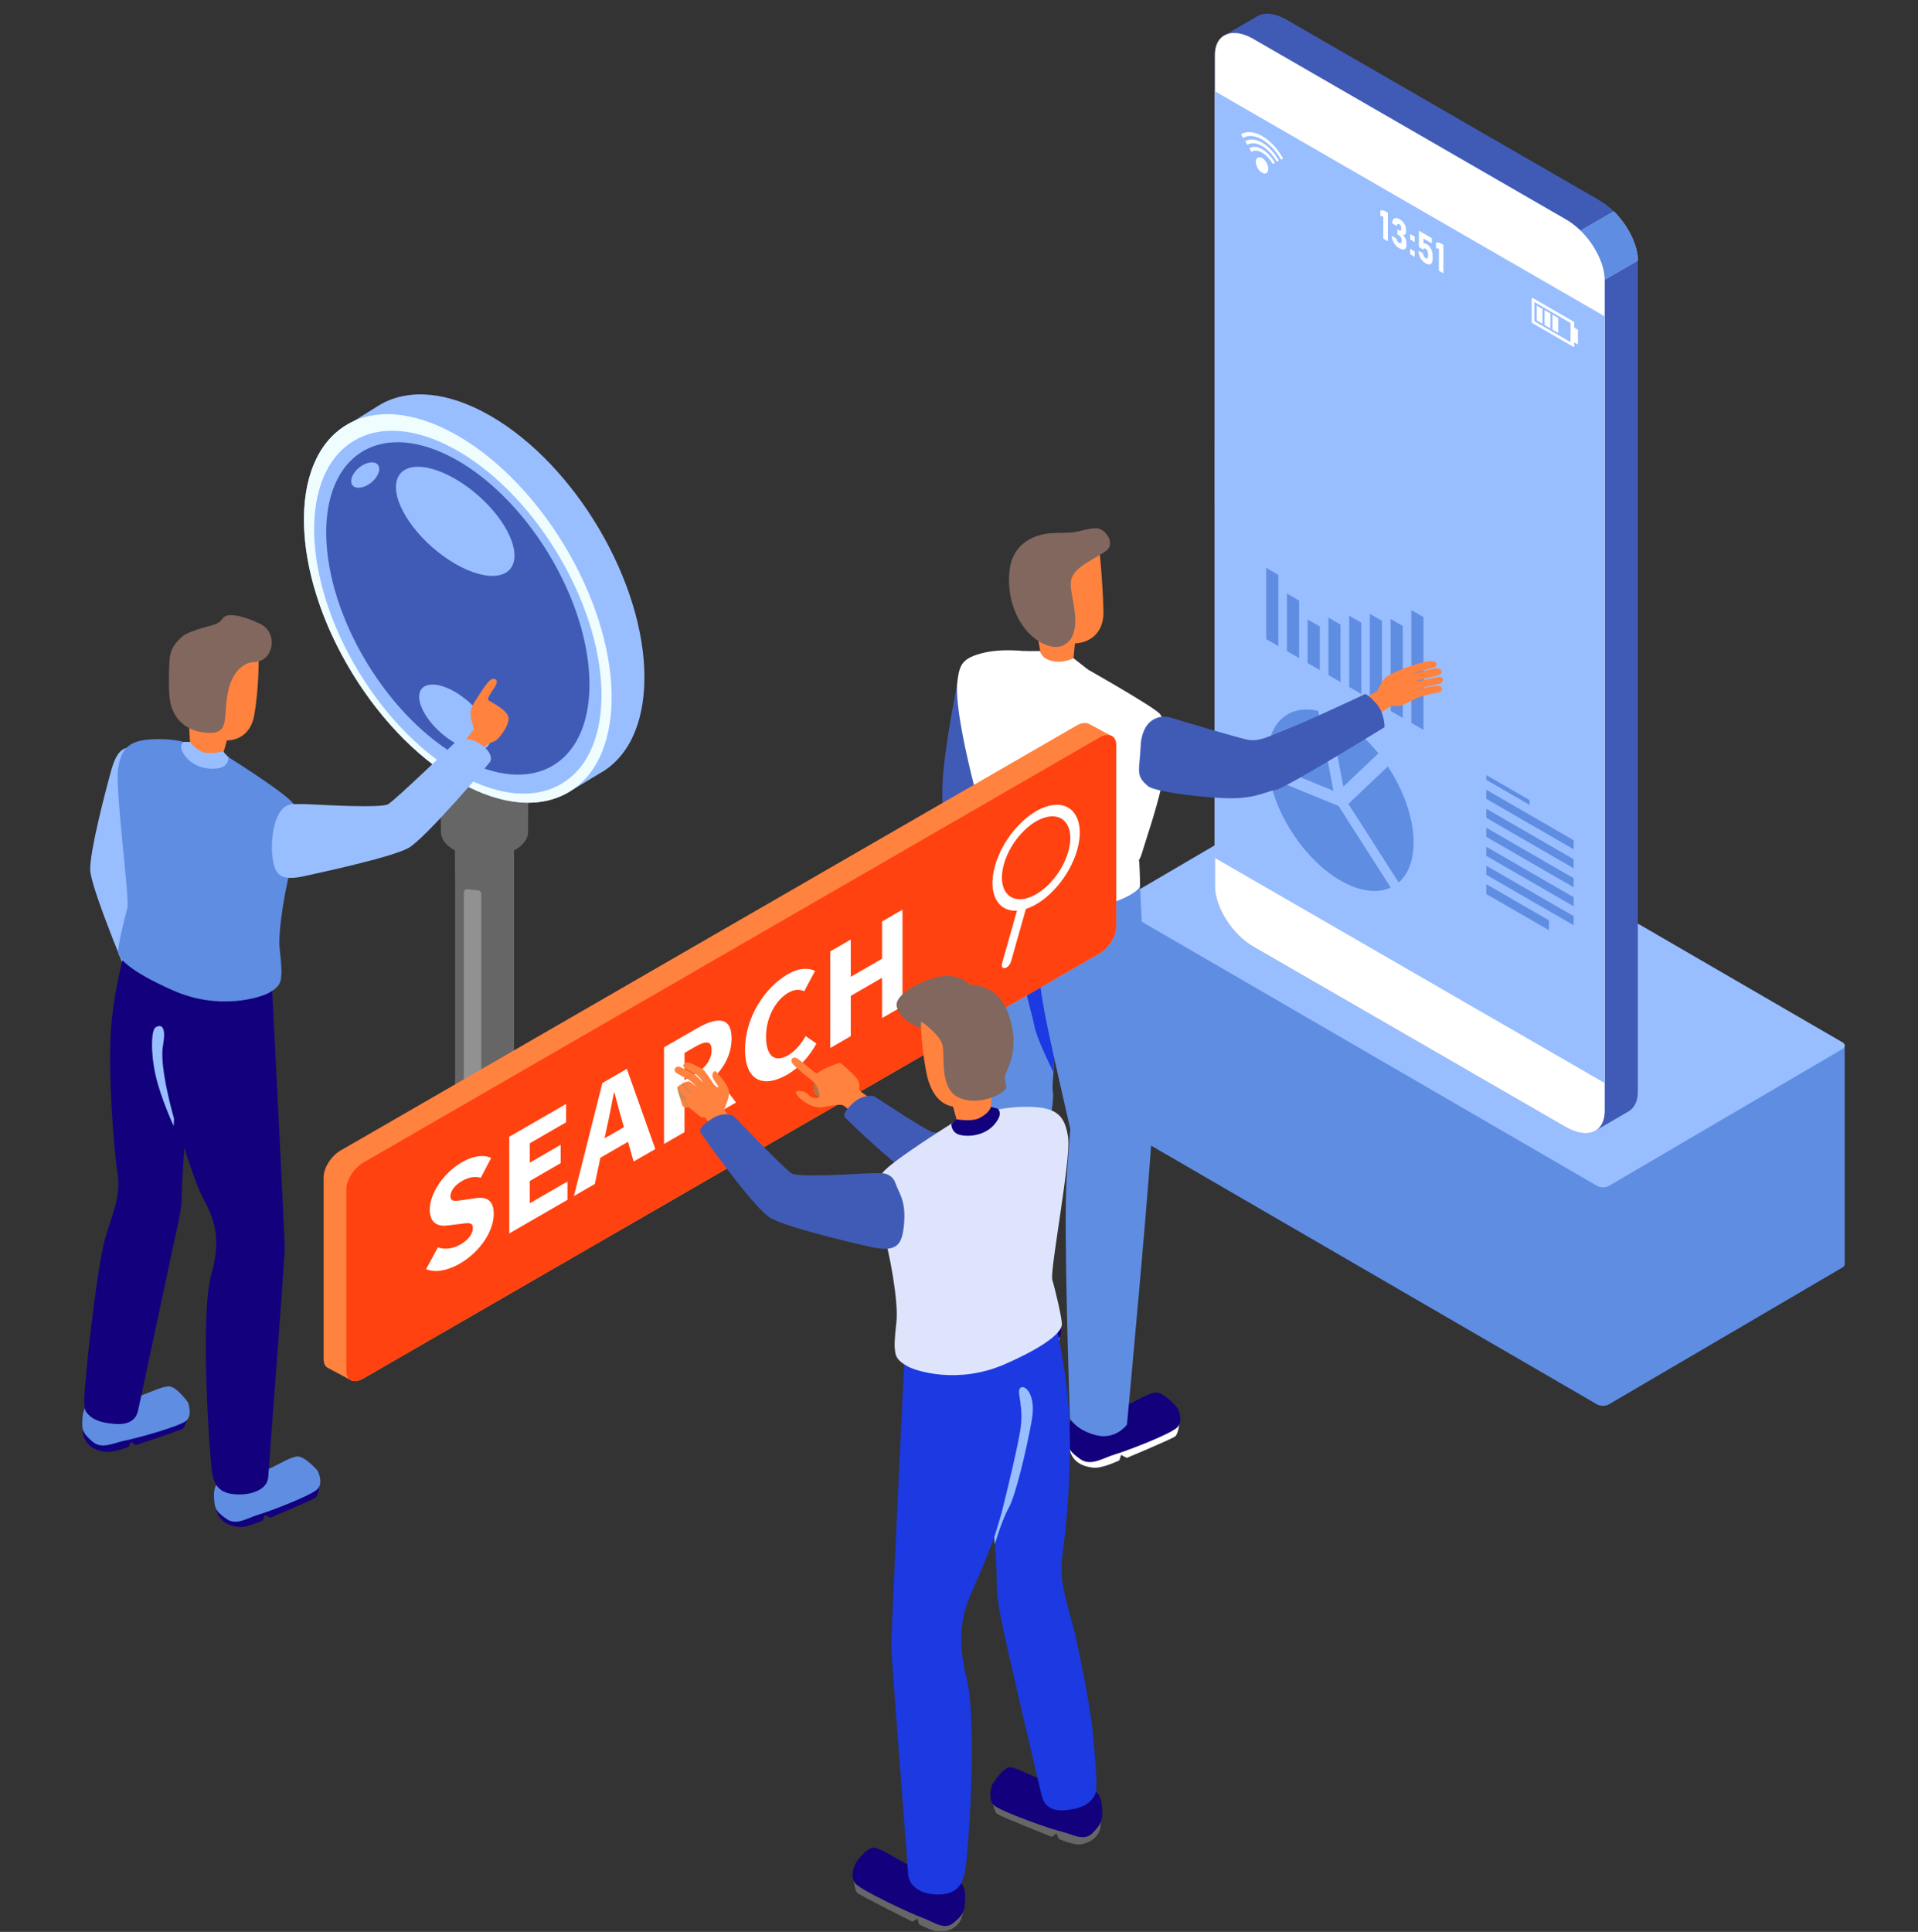
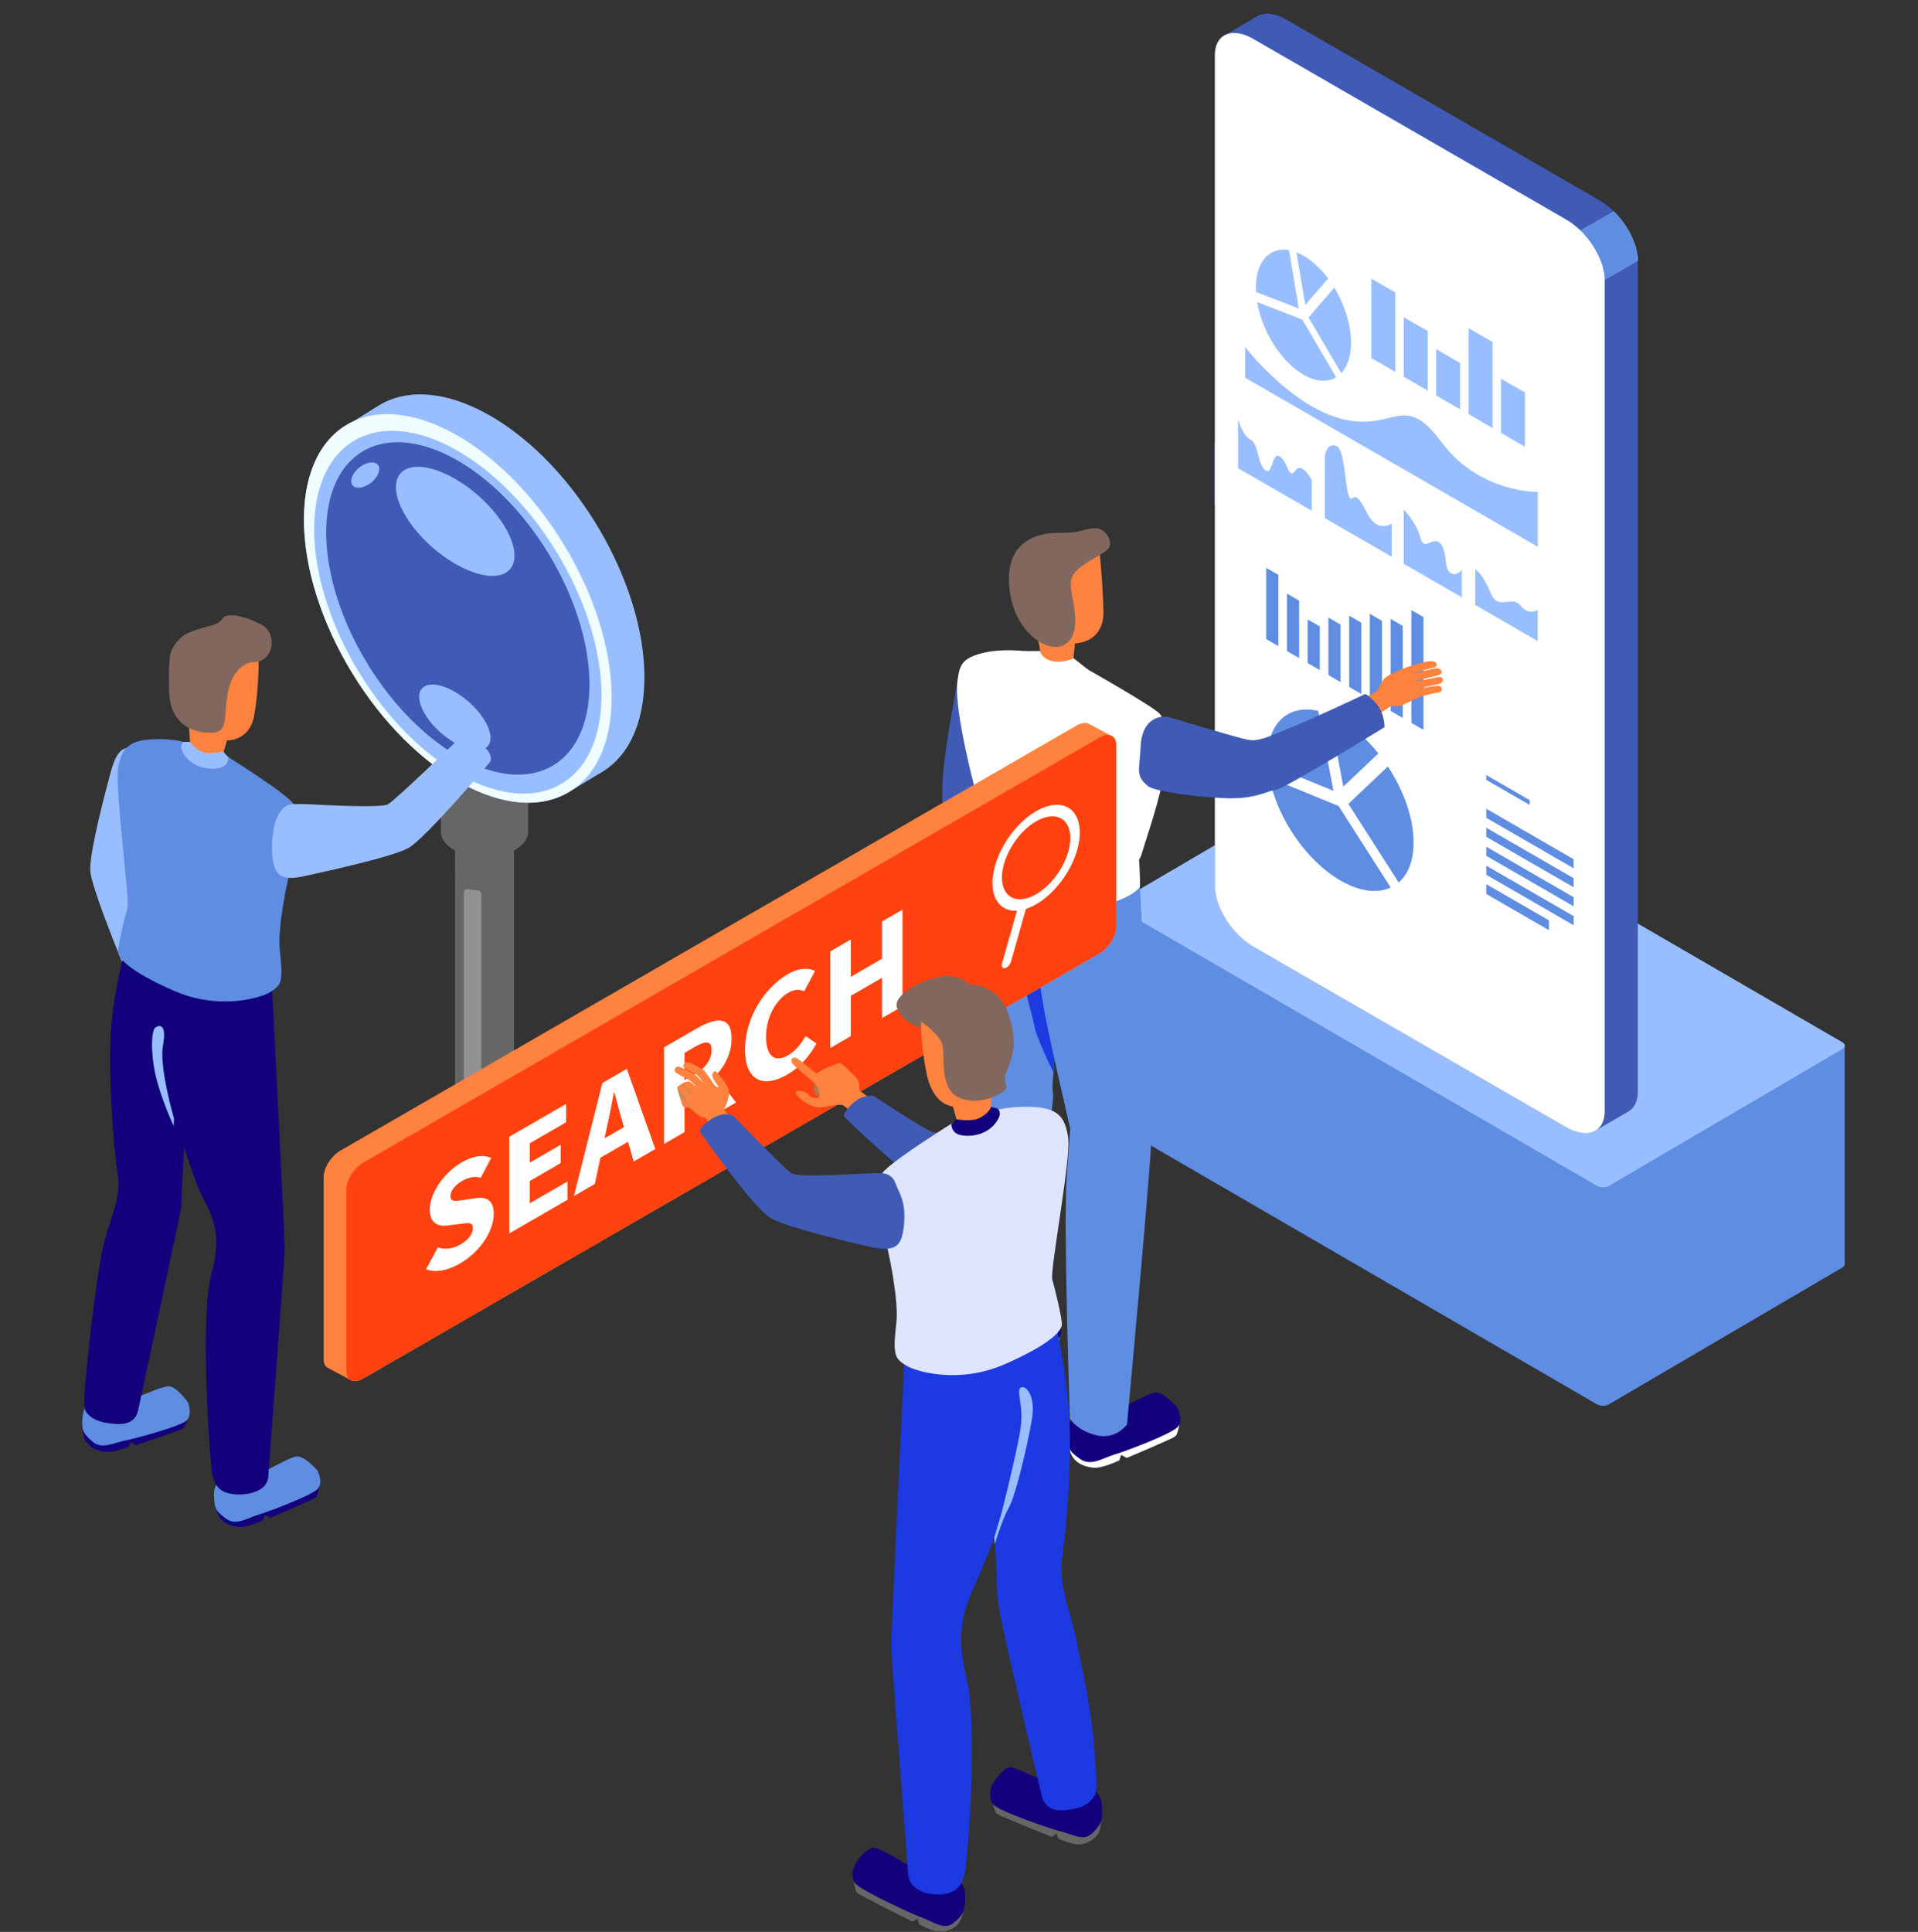
<svg xmlns="http://www.w3.org/2000/svg" width="140" height="141" viewBox="0 0 140 141" fill="none">
  <rect x="0" y="0" width="140" height="141" fill="#333333" stroke="none" />
  <g clip-path="url(#clip0_263_3673)">
    <path d="M134.648 76.304C134.641 76.222 134.581 76.136 134.469 76.073L99.563 55.822C99.325 55.684 98.937 55.684 98.699 55.822L81.666 65.802C81.555 65.866 81.495 65.951 81.488 66.037V81.948C81.488 81.948 81.488 81.948 81.491 81.948C81.465 82.052 81.525 82.164 81.663 82.246L116.569 102.497C116.808 102.635 117.195 102.635 117.433 102.497L134.466 92.517C134.581 92.45 134.641 92.364 134.645 92.278V76.308L134.648 76.304Z" fill="#5F8DE2" />
    <g style="mix-blend-mode:multiply" opacity="0.4">
      <path d="M134.465 92.511C134.58 92.444 134.64 92.358 134.644 92.272V76.302C134.636 76.22 134.576 76.134 134.465 76.071L117.086 74.309L117.026 102.591C117.175 102.588 117.321 102.554 117.432 102.487L134.465 92.507V92.511Z" fill="#5F8DE2" />
    </g>
    <path d="M81.67 66.302L116.577 86.552C116.815 86.69 117.202 86.69 117.441 86.552L134.473 76.572C134.712 76.434 134.712 76.211 134.473 76.073L99.567 55.822C99.328 55.684 98.941 55.684 98.702 55.822L81.67 65.802C81.432 65.94 81.432 66.164 81.67 66.302Z" fill="#98BEFF" />
    <path d="M116.748 14.622L93.897 1.431C93.018 0.924 92.232 0.879 91.718 1.218L89.408 2.563C88.953 2.802 88.678 3.301 88.678 4.023V64.668C88.678 66.211 89.937 68.196 91.479 69.087L114.33 82.278C115.172 82.766 115.932 82.826 116.446 82.528L118.872 81.116C119.293 80.87 119.55 80.378 119.55 79.685V19.04C119.55 17.498 118.291 15.512 116.748 14.622Z" fill="#405BB6" />
    <path d="M117.795 15.43L88.678 32.242V36.847L119.55 19.021C119.542 17.855 118.816 16.436 117.795 15.43Z" fill="url(#paint0_linear_263_3673)" />
    <path d="M117.795 15.43L88.678 32.242V36.847L119.55 19.021C119.542 17.855 118.816 16.436 117.795 15.43Z" fill="#5F8DE2" />
    <path d="M114.33 82.281L91.479 69.089C89.937 68.199 88.678 66.21 88.678 64.671V4.022C88.678 2.48 89.937 1.947 91.479 2.838L114.33 16.029C115.873 16.919 117.132 18.909 117.132 20.447V81.092C117.132 82.635 115.873 83.167 114.33 82.277V82.281Z" fill="white" />
-     <path d="M117.113 79.036L88.659 62.607V6.648L117.113 23.077V79.036Z" fill="#98BEFF" />
    <path d="M115.132 24.038L114.909 23.908V23.584C114.909 23.539 114.879 23.483 114.838 23.461L111.873 21.747C111.835 21.725 111.802 21.747 111.802 21.788V23.472C111.802 23.517 111.832 23.573 111.873 23.595L114.838 25.309C114.875 25.331 114.909 25.309 114.909 25.268V24.988L115.132 25.119C115.158 25.134 115.177 25.119 115.177 25.093V24.116C115.177 24.087 115.158 24.053 115.132 24.038ZM114.64 24.973L111.995 23.446V22.045L114.64 23.573V24.973Z" fill="white" />
    <path d="M112.588 23.631L112.167 23.385V22.305L112.588 22.547V23.631Z" fill="white" />
    <path d="M113.165 23.963L112.74 23.717V22.637L113.165 22.879V23.963Z" fill="white" />
    <path d="M113.739 24.295L113.318 24.053V22.969L113.739 23.211V24.295Z" fill="white" />
    <path d="M101.303 17.609L100.971 17.415V15.799L100.755 15.769V15.352L101.019 15.363L101.303 15.527V17.602V17.609Z" fill="white" />
    <path d="M101.989 18.026C101.989 18.026 101.948 17.978 101.862 17.885C101.78 17.792 101.713 17.687 101.665 17.572C101.617 17.456 101.587 17.337 101.583 17.21L101.926 17.408C101.929 17.453 101.941 17.497 101.959 17.535C101.974 17.576 101.997 17.609 102.023 17.639C102.049 17.669 102.078 17.695 102.112 17.713C102.175 17.751 102.224 17.758 102.257 17.736C102.291 17.713 102.309 17.665 102.309 17.59V17.542C102.309 17.464 102.295 17.393 102.268 17.333C102.242 17.274 102.201 17.229 102.149 17.199L102 17.114V16.737L102.149 16.823C102.19 16.849 102.224 16.849 102.246 16.823C102.268 16.797 102.28 16.752 102.28 16.685V16.648C102.28 16.585 102.268 16.529 102.242 16.477C102.216 16.428 102.183 16.391 102.134 16.361C102.105 16.343 102.078 16.339 102.052 16.343C102.026 16.346 102.008 16.361 101.989 16.384C101.97 16.41 101.959 16.443 101.952 16.488L101.609 16.29C101.62 16.171 101.646 16.078 101.695 16.015C101.743 15.951 101.807 15.918 101.885 15.914C101.963 15.914 102.049 15.936 102.146 15.992C102.302 16.082 102.421 16.197 102.507 16.343C102.593 16.484 102.634 16.644 102.634 16.816V16.879C102.634 16.976 102.611 17.047 102.57 17.095C102.529 17.143 102.47 17.162 102.395 17.155C102.481 17.225 102.544 17.319 102.593 17.427C102.637 17.535 102.663 17.654 102.663 17.78V17.844C102.663 17.963 102.645 18.056 102.604 18.119C102.563 18.183 102.503 18.213 102.425 18.213C102.347 18.213 102.254 18.179 102.146 18.119C102.037 18.056 101.985 18.026 101.985 18.026H101.989Z" fill="white" />
    <path d="M102.93 17.082L103.261 17.276V17.667L102.93 17.473V17.082ZM102.93 18.159L103.261 18.352V18.744L102.93 18.55V18.159Z" fill="white" />
    <path d="M103.794 18.997C103.719 18.904 103.656 18.799 103.611 18.676C103.567 18.557 103.541 18.431 103.533 18.297L103.865 18.486C103.872 18.568 103.891 18.639 103.924 18.699C103.958 18.758 104.003 18.807 104.055 18.837C104.114 18.87 104.159 18.874 104.189 18.848C104.222 18.822 104.237 18.766 104.237 18.684V18.509C104.237 18.427 104.222 18.356 104.193 18.297C104.163 18.237 104.122 18.192 104.073 18.159C104.025 18.133 103.984 18.121 103.95 18.133C103.917 18.14 103.895 18.17 103.88 18.211L103.57 18.032V16.84L104.517 17.387V17.764L103.902 17.41V17.775C103.928 17.76 103.962 17.756 104.006 17.767C104.051 17.775 104.092 17.794 104.137 17.816C104.23 17.868 104.308 17.939 104.371 18.024C104.435 18.11 104.487 18.211 104.52 18.326C104.554 18.442 104.573 18.565 104.573 18.699V18.874C104.573 19.008 104.554 19.112 104.513 19.183C104.472 19.254 104.412 19.295 104.334 19.299C104.256 19.302 104.163 19.276 104.051 19.213C103.958 19.157 103.872 19.086 103.794 18.993V18.997Z" fill="white" />
    <path d="M105.36 19.953L105.029 19.759V18.142L104.812 18.113V17.699L105.077 17.71L105.36 17.874V19.949V19.953Z" fill="white" />
    <path d="M92.123 11.531C91.873 11.39 91.668 11.513 91.668 11.811C91.668 12.109 91.869 12.466 92.123 12.608C92.372 12.749 92.577 12.627 92.577 12.329C92.577 12.03 92.376 11.673 92.123 11.531Z" fill="white" />
    <path d="M91.188 10.814L91.337 11.079C91.769 10.81 92.477 11.213 92.909 11.976L93.058 11.883C92.543 10.974 91.702 10.494 91.188 10.814Z" fill="white" />
    <path d="M90.892 10.309L91.041 10.573C91.637 10.204 92.602 10.759 93.198 11.806L93.347 11.713C92.669 10.521 91.566 9.891 90.892 10.309Z" fill="white" />
    <path d="M92.122 9.926C91.541 9.594 90.997 9.55 90.587 9.803L90.736 10.068C91.5 9.598 92.74 10.306 93.504 11.651L93.653 11.558C93.243 10.835 92.699 10.258 92.118 9.926H92.122Z" fill="white" />
    <g style="mix-blend-mode:screen">
      <path d="M111.652 58.746L108.489 56.92V56.57L111.652 58.396V58.746Z" fill="#5F8DE2" />
-       <path d="M114.867 61.988L108.489 58.307V57.641L114.867 61.325V61.988Z" fill="#5F8DE2" />
      <path d="M114.867 63.375L108.489 59.691V59.027L114.867 62.712V63.375Z" fill="#5F8DE2" />
      <path d="M114.867 64.761L108.489 61.077V60.414L114.867 64.098V64.761Z" fill="#5F8DE2" />
      <path d="M114.867 66.148L108.489 62.464V61.801L114.867 65.485V66.148Z" fill="#5F8DE2" />
      <path d="M114.867 67.531L108.489 63.847V63.184L114.867 66.864V67.531Z" fill="#5F8DE2" />
      <path d="M113.06 67.888L108.489 65.25V64.531L113.06 67.172V67.888Z" fill="#5F8DE2" />
    </g>
    <g style="mix-blend-mode:screen">
      <path d="M109.561 27.637L111.311 28.646V32.606L109.561 31.597V27.637Z" fill="#98BEFF" />
      <path d="M107.197 23.953L108.948 24.963V31.24L107.197 30.23V23.953Z" fill="#98BEFF" />
      <path d="M104.828 25.484L106.579 26.494V29.873L104.828 28.863V25.484Z" fill="#98BEFF" />
      <path d="M102.461 23.152L104.212 24.162V28.509L102.461 27.496V23.152Z" fill="#98BEFF" />
      <path d="M100.098 20.336L101.845 21.349V27.142L100.098 26.133V20.336Z" fill="#98BEFF" />
      <path d="M112.241 46.789V44.505C112.241 44.505 111.622 44.986 110.982 44.196C110.341 43.406 109.361 44.643 108.795 43.253C108.229 41.864 107.688 41.551 107.688 41.551V44.158L112.241 46.789Z" fill="#98BEFF" />
      <path d="M106.708 43.595V41.569C106.708 41.569 106.346 42.135 105.858 41.803C105.37 41.472 105.68 40.268 105.139 39.665C104.599 39.065 103.955 40.332 103.672 39.236C103.389 38.141 102.461 37.188 102.461 37.188V41.148L106.708 43.599V43.595Z" fill="#98BEFF" />
      <path d="M101.589 40.639V38.224C101.589 38.224 100.87 38.679 100.251 38.094C99.633 37.513 99.275 35.919 98.709 36.365C98.143 36.813 98.296 32.812 97.551 32.543C96.805 32.275 96.701 33.34 96.701 33.34V37.815L101.589 40.639Z" fill="#98BEFF" />
      <path d="M95.749 37.268V35.048C95.749 35.048 95.031 33.636 94.539 34.351C94.047 35.067 93.999 33.655 93.406 33.312C92.814 32.969 92.918 34.735 92.352 34.314C91.786 33.893 91.89 32.407 91.272 32.083C90.653 31.759 90.37 30.566 90.37 30.566V34.172L95.746 37.276L95.749 37.268Z" fill="#98BEFF" />
      <path d="M112.242 39.902L90.889 27.571V25.328C90.889 25.328 94.312 29.765 98.094 30.611C101.875 31.456 102.456 28.554 105.235 32.283C108.014 36.012 112.246 35.897 112.246 35.897V39.905L112.242 39.902Z" fill="#98BEFF" />
      <path d="M94.625 18.41C94.793 18.477 94.968 18.559 95.143 18.66C95.802 19.04 96.417 19.625 96.942 20.325L95.277 22.255L94.629 18.41H94.625Z" fill="#98BEFF" />
      <path d="M97.393 20.996C98.142 22.226 98.615 23.686 98.615 25.012C98.615 26.003 98.35 26.759 97.903 27.232L95.512 23.172L97.389 20.996H97.393Z" fill="#98BEFF" />
      <path d="M91.682 21.312C91.675 21.208 91.671 21.104 91.671 21C91.671 19.062 92.684 18.008 94.085 18.254L94.804 22.52L91.682 21.312Z" fill="#98BEFF" />
      <path d="M97.533 27.535C96.911 27.915 96.069 27.885 95.142 27.348C93.499 26.398 92.12 24.174 91.763 22.051L95.056 23.325L97.533 27.538V27.535Z" fill="#98BEFF" />
    </g>
    <g style="mix-blend-mode:screen">
      <path d="M93.311 41.956L92.424 41.445V46.646L93.311 47.156V41.956Z" fill="#5F8DE2" />
      <path d="M94.825 43.838L93.939 43.324V47.519L94.825 48.029V43.838Z" fill="#5F8DE2" />
      <path d="M96.334 45.721L95.447 45.211V48.392L96.334 48.903V45.721Z" fill="#5F8DE2" />
      <path d="M97.85 45.588L96.964 45.074V49.269L97.85 49.779V45.588Z" fill="#5F8DE2" />
      <path d="M99.366 45.448L98.48 44.938V50.138L99.366 50.652V45.448Z" fill="#5F8DE2" />
      <path d="M100.875 45.315L99.988 44.801V51.015L100.875 51.525V45.315Z" fill="#5F8DE2" />
      <path d="M102.392 45.686L101.505 45.172V51.889L102.392 52.403V45.686Z" fill="#5F8DE2" />
      <path d="M103.904 45.038L103.018 44.527V52.76L103.904 53.271V45.038Z" fill="#5F8DE2" />
    </g>
    <g style="mix-blend-mode:screen">
      <path d="M97.059 52.152C97.319 52.26 97.584 52.391 97.852 52.547C98.862 53.132 99.808 53.985 100.613 54.987L98.053 57.413L97.059 52.156V52.152Z" fill="#5F8DE2" />
      <path d="M101.303 55.941C102.45 57.681 103.18 59.7 103.18 61.488C103.18 62.822 102.774 63.821 102.092 64.409L98.423 58.672L101.303 55.941Z" fill="#5F8DE2" />
      <path d="M92.534 55.754C92.527 55.612 92.519 55.47 92.519 55.329C92.519 52.717 94.073 51.402 96.222 51.883L97.329 57.717L92.534 55.754Z" fill="#5F8DE2" />
      <path d="M101.516 64.775C100.559 65.222 99.27 65.088 97.847 64.268C95.325 62.812 93.212 59.664 92.657 56.758L97.709 58.829L101.512 64.778L101.516 64.775Z" fill="#5F8DE2" />
    </g>
    <path d="M99.397 51.038C99.397 51.038 100.191 50.651 100.433 50.491C100.675 50.331 100.772 49.783 101.1 49.478C101.424 49.172 102.869 48.561 103.968 48.319C105.067 48.073 104.933 48.643 104.721 48.706C104.508 48.766 103.823 48.934 103.566 49.012C103.305 49.087 103.029 49.194 103.029 49.194C103.029 49.194 104.367 48.863 104.739 48.788C105.112 48.714 105.216 48.945 105.231 49.016C105.246 49.087 105.22 49.224 104.9 49.306C104.579 49.388 104.117 49.496 103.812 49.575C103.592 49.63 103.219 49.772 103.219 49.772C103.219 49.772 104.501 49.519 104.792 49.455C105.082 49.388 105.131 49.407 105.242 49.455C105.354 49.507 105.38 49.772 105.101 49.887C104.821 50.003 104.389 50.048 104.169 50.1C103.95 50.152 103.491 50.305 103.491 50.305C103.491 50.305 104.028 50.17 104.542 50.103C105.056 50.036 105.142 50.029 105.213 50.182C105.283 50.334 105.25 50.513 104.959 50.547C104.669 50.584 104.095 50.729 103.722 50.83C103.35 50.931 102.325 51.601 101.912 51.527C101.498 51.452 101.364 51.65 101.256 51.664C101.148 51.679 100.31 52.35 100.31 52.35L99.394 51.038H99.397Z" fill="#FF823F" />
    <path d="M101.912 51.527C101.498 51.453 101.364 51.646 101.271 51.702C101.115 51.791 100.31 52.354 100.31 52.354L99.394 51.043C99.394 51.043 100.016 50.737 100.329 50.555C100.358 50.674 100.407 50.797 100.489 50.886C100.731 51.162 100.716 51.475 100.899 51.475C101.081 51.475 101.223 51.378 101.718 51.378C102.065 51.378 102.303 51.385 102.549 51.378C102.296 51.486 102.065 51.557 101.912 51.531V51.527Z" fill="#FF823F" />
    <path d="M70.117 48.676C70.117 48.676 68.892 54.48 68.795 57.259C68.698 60.042 69.026 59.353 71.47 60.422C73.914 61.495 73.727 58.09 73.519 57.211C73.31 56.331 73.552 55.072 72.714 53.034C71.872 50.993 70.121 48.676 70.121 48.676H70.117Z" fill="#405BB6" />
    <path d="M86.072 103.98C86.072 103.98 85.993 104.636 85.796 104.822C85.599 105.008 82.246 106.405 82.246 106.405L81.832 106.189L81.706 106.584C81.706 106.584 80.45 107.195 79.805 107.12C79.161 107.05 78.71 106.834 78.427 106.509C78.144 106.185 78.111 105.887 78.04 105.69C77.969 105.492 83.483 104.151 84.075 103.976C84.667 103.801 86.072 103.976 86.072 103.976V103.98Z" fill="white" />
    <path d="M77.332 97.45C77.332 97.45 77.321 98.11 77.146 98.314C76.971 98.519 73.778 100.255 73.778 100.255L73.346 100.084L73.26 100.49C73.26 100.49 72.076 101.224 71.427 101.22C70.779 101.217 70.31 101.049 69.993 100.755C69.673 100.464 69.613 100.17 69.524 99.98C69.43 99.79 74.78 97.886 75.35 97.651C75.92 97.417 77.336 97.447 77.336 97.447L77.332 97.45Z" fill="white" />
    <path d="M86.065 103.05C86.001 102.856 85.894 102.677 85.752 102.532C85.435 102.208 84.787 101.605 84.351 101.638C83.755 101.686 82.57 102.48 81.848 102.73C81.125 102.979 78.815 103.277 78.35 103.572C77.884 103.866 77.854 104.402 77.903 105.054C77.951 105.706 78.078 105.952 78.86 106.5C79.639 107.044 80.533 106.399 81.375 106.153C82.216 105.904 85.439 104.678 85.934 104.175C86.247 103.858 86.165 103.37 86.065 103.05Z" fill="#13007D" />
    <path d="M77.424 96.909C77.349 96.544 77.141 96.216 76.854 95.977C76.489 95.672 75.871 95.225 75.479 95.292C74.891 95.392 73.777 96.287 73.08 96.596C72.384 96.905 70.107 97.408 69.668 97.74C69.228 98.075 69.247 98.611 69.351 99.256C69.455 99.9 69.605 100.135 70.428 100.612C71.251 101.089 72.085 100.366 72.901 100.045C73.721 99.725 76.824 98.224 77.275 97.68C77.461 97.453 77.472 97.166 77.42 96.909H77.424Z" fill="#13007D" />
    <path d="M83.211 64.641C83.211 64.641 83.986 80.682 84.09 81.96C84.198 83.238 82.261 103.973 82.261 103.973C82.261 103.973 81.453 105.113 80.003 104.748C78.554 104.383 78.1 103.533 78.1 103.533C78.1 103.533 77.604 89.436 77.861 85.909L78.122 82.384C78.122 82.384 76.543 75.612 75.701 71.383C74.788 66.772 75.701 64.879 75.701 64.879L83.207 64.641H83.211Z" fill="#5F8DE2" />
    <path d="M72.804 63.152C72.804 63.152 71.619 65.268 71.459 69.333C71.299 73.397 71.671 78.896 71.671 79.674C71.671 80.453 70.293 84.931 69.864 88.663C69.436 92.393 69.469 97.221 69.469 97.5C69.469 97.779 70.33 99.005 71.891 98.949C73.452 98.893 73.556 98.171 73.556 97.891C73.556 97.612 74.901 89.658 75.87 85.37C76.838 81.082 76.946 80.192 76.838 79.577C76.73 78.966 77.665 70.104 77.87 68.465C78.075 66.826 78.507 64.557 78.183 64.076C77.859 63.596 72.807 63.152 72.807 63.152H72.804Z" fill="#5F8DE2" />
    <path d="M83.155 62.813C83.155 62.813 83.226 64.207 83.211 64.642C83.196 65.075 81.427 66.103 78.96 66.334C76.494 66.565 73.391 65.13 72.922 64.743C72.452 64.356 72.467 63.923 72.456 63.815C72.445 63.707 72.553 61.945 72.553 61.945L83.151 62.817L83.155 62.813Z" fill="white" />
    <path d="M78.517 48.361C78.517 48.361 84.265 51.583 84.675 52.12C86.254 54.199 83.892 60.398 83.341 62.309C82.79 64.22 79.009 65.475 75.928 64.469C72.847 63.464 72.381 62.1 72.288 61.713C72.195 61.325 69.505 52.425 69.893 49.65C70.049 48.532 70.202 48.014 71.856 47.631C73.51 47.251 75.674 47.627 75.674 47.627L78.517 48.357V48.361Z" fill="white" />
    <path d="M80.232 39.955C80.232 39.955 80.489 42.391 80.545 44.585C80.601 46.779 78.712 47.282 77.274 46.802C75.836 46.325 74.838 44.701 74.637 43.687C74.432 42.674 74.1 40.536 75.263 40.107C76.425 39.682 80.236 39.951 80.236 39.951L80.232 39.955Z" fill="#FF823F" />
    <path d="M78.456 47L78.333 48.3C78.333 48.3 77.499 48.788 76.593 48.371C76.001 48.095 75.979 47.86 75.979 47.86L75.498 44.742L78.46 47H78.456Z" fill="#FF823F" />
    <path d="M76.966 77.289C76.966 77.289 76.172 73.854 75.956 72.1C75.74 70.341 75.241 70.416 74.917 71.168C74.593 71.921 75.312 73.821 75.49 74.826C75.669 75.829 76.888 78.239 76.888 78.239L76.962 77.293L76.966 77.289Z" fill="#1C39E2" />
    <path d="M79.418 48.872L78.36 48.041C78.36 48.041 77.592 48.44 76.784 48.242C75.975 48.045 75.923 47.516 75.923 47.516L74.779 47.523C74.779 47.523 74.388 48.227 75.245 49.069C76.102 49.911 77.767 49.784 78.486 49.605C79.201 49.427 79.418 48.875 79.418 48.875V48.872Z" fill="white" />
    <path d="M85.452 52.373C84.752 52.16 83.996 52.451 83.627 53.081C83.433 53.412 83.284 53.867 83.258 54.477C83.176 56.281 82.859 56.597 83.802 57.38C84.32 57.808 88.201 58.285 89.993 58.262C91.785 58.24 92.508 57.726 93.149 57.64C93.789 57.555 101.058 53.077 101.058 53.077C101.058 53.077 101.099 52.026 100.402 51.281C99.605 50.428 99.556 50.696 99.556 50.696C99.556 50.696 95.82 52.466 94.203 53.11C92.586 53.755 91.886 54.176 90.999 53.974C90.019 53.751 86.834 52.794 85.452 52.376V52.373Z" fill="#405BB6" />
    <path d="M80.246 40.212C80.246 40.212 80.343 41.005 79.535 41.62C78.727 42.235 78.425 43.077 78.626 44.462C78.827 45.848 78.589 46.828 78.454 46.999C78.317 47.171 78.194 47.171 77.49 47.271C76.741 47.379 75.94 47.376 75.839 46.966C75.739 46.556 75.165 43.654 75.497 42.499C75.828 41.344 75.996 40.875 77.598 40.342C79.2 39.813 80.246 40.208 80.246 40.208V40.212Z" fill="#FF823F" />
    <path d="M79.577 40.916C79.144 41.181 78.634 41.483 78.351 41.933C78.068 42.384 78.15 42.868 78.236 43.364C78.418 44.422 78.876 46.292 77.762 47.019C77.055 47.48 76.101 47.048 75.512 46.586C74.041 45.439 73.426 43.226 73.717 41.434C73.94 40.048 74.909 39.229 76.25 38.979C76.868 38.864 77.498 38.905 78.12 38.871C78.761 38.838 79.361 38.558 79.994 38.551C80.694 38.543 81.421 39.654 80.78 40.171C80.504 40.395 80.042 40.633 79.577 40.916Z" fill="#81675E" />
-     <path d="M37.52 61.282C37.52 60.965 37.312 60.644 36.891 60.402C36.049 59.918 34.686 59.918 33.847 60.402C33.426 60.644 33.218 60.965 33.218 61.282V91.617C33.218 91.934 33.426 92.254 33.847 92.496C34.689 92.98 36.053 92.98 36.891 92.496C37.312 92.254 37.52 91.934 37.52 91.617V61.282Z" fill="#666666" />
+     <path d="M37.52 61.282C37.52 60.965 37.312 60.644 36.891 60.402C36.049 59.918 34.686 59.918 33.847 60.402C33.426 60.644 33.218 60.965 33.218 61.282V91.617C33.218 91.934 33.426 92.254 33.847 92.496C34.689 92.98 36.053 92.98 36.891 92.496C37.312 92.254 37.52 91.934 37.52 91.617Z" fill="#666666" />
    <path d="M36.885 60.402C36.043 59.918 34.68 59.918 33.842 60.402C33.42 60.644 33.212 60.965 33.212 61.282V63.725C34.43 64.37 36.304 64.37 37.518 63.725V61.282C37.518 60.965 37.31 60.644 36.889 60.402H36.885Z" fill="#666666" />
    <path d="M38.548 55.382C38.548 54.913 38.239 54.44 37.617 54.082C36.373 53.363 34.357 53.363 33.113 54.082C32.491 54.44 32.182 54.913 32.182 55.382V60.717C32.182 61.186 32.491 61.66 33.113 62.017C34.357 62.736 36.373 62.736 37.617 62.017C38.239 61.66 38.548 61.186 38.548 60.717V55.382Z" fill="#666666" />
    <path d="M37.615 54.082C36.371 53.363 34.355 53.363 33.111 54.082C32.489 54.44 32.18 54.913 32.18 55.382V57.454C32.385 57.625 32.593 57.793 32.806 57.949C32.94 58.05 33.078 58.15 33.215 58.243C33.491 58.433 33.77 58.612 34.05 58.772C34.121 58.813 34.191 58.854 34.262 58.892C34.285 58.903 34.311 58.918 34.333 58.929C34.381 58.955 34.43 58.981 34.474 59.003C34.501 59.018 34.53 59.029 34.556 59.044C34.601 59.067 34.642 59.089 34.687 59.111C34.717 59.126 34.743 59.138 34.773 59.152C34.813 59.171 34.855 59.193 34.895 59.212C34.925 59.227 34.955 59.238 34.981 59.249C35.022 59.268 35.063 59.286 35.104 59.305C35.134 59.316 35.164 59.331 35.19 59.342C35.231 59.361 35.272 59.376 35.309 59.391C35.339 59.402 35.365 59.413 35.395 59.424C35.436 59.439 35.477 59.454 35.514 59.469C35.544 59.48 35.57 59.488 35.596 59.499C35.637 59.514 35.678 59.529 35.715 59.54C35.741 59.551 35.771 59.559 35.797 59.566C35.838 59.581 35.879 59.592 35.916 59.607C35.942 59.614 35.968 59.622 35.994 59.629C36.035 59.64 36.076 59.655 36.114 59.666C36.14 59.674 36.166 59.681 36.192 59.689C36.233 59.7 36.274 59.711 36.315 59.722C36.341 59.73 36.363 59.734 36.389 59.741C36.43 59.752 36.471 59.76 36.512 59.771C36.535 59.775 36.561 59.782 36.583 59.786C36.624 59.793 36.665 59.804 36.706 59.812C36.728 59.816 36.751 59.819 36.773 59.823C36.814 59.83 36.859 59.838 36.9 59.845C36.922 59.845 36.941 59.853 36.963 59.856C37.004 59.864 37.049 59.868 37.09 59.875C37.108 59.875 37.131 59.879 37.149 59.883C37.194 59.886 37.235 59.894 37.28 59.898C37.298 59.898 37.317 59.898 37.336 59.901C37.38 59.901 37.425 59.909 37.466 59.909C37.485 59.909 37.499 59.909 37.518 59.909C37.563 59.909 37.608 59.912 37.652 59.912C37.667 59.912 37.682 59.912 37.697 59.912C37.742 59.912 37.786 59.912 37.835 59.912C37.85 59.912 37.861 59.912 37.876 59.912C37.924 59.912 37.969 59.912 38.014 59.909C38.025 59.909 38.036 59.909 38.051 59.909C38.099 59.909 38.148 59.901 38.192 59.898C38.204 59.898 38.211 59.898 38.222 59.898C38.271 59.894 38.319 59.886 38.367 59.883C38.375 59.883 38.382 59.883 38.39 59.883C38.438 59.875 38.49 59.868 38.539 59.86V55.386C38.539 54.917 38.23 54.444 37.608 54.086L37.615 54.082Z" fill="#666666" />
    <path d="M34.154 64.899C33.998 64.869 33.856 64.985 33.856 65.138V91.021C33.856 91.331 33.92 91.431 34.229 91.588C34.538 91.744 34.829 91.826 35.13 91.826V65.238C35.13 65.1 35.019 64.985 34.877 64.978C34.631 64.966 34.389 64.94 34.154 64.895V64.899Z" fill="#919191" />
    <path d="M47.039 49.446C47.039 42.484 42.01 33.938 35.811 30.358C32.682 28.551 29.851 28.353 27.813 29.497L27.776 29.519C27.723 29.549 27.671 29.579 27.623 29.609L25.782 30.756C23.57 31.781 22.188 34.273 22.188 37.924C22.188 44.886 27.217 53.432 33.416 57.013C36.608 58.856 39.484 59.024 41.529 57.802L43.765 56.45C45.788 55.336 47.036 52.915 47.036 49.443L47.039 49.446Z" fill="#98BEFF" />
    <path d="M41.577 57.779C45.837 55.179 45.636 47.084 41.129 39.7C36.621 32.315 29.514 28.437 25.253 31.037C20.993 33.638 21.193 41.733 25.701 49.117C30.208 56.502 37.316 60.38 41.577 57.779Z" fill="#F0FDFF" />
    <path d="M41.04 57.169C45.02 54.74 44.833 47.181 40.624 40.284C36.414 33.388 29.776 29.767 25.796 32.196C21.817 34.625 22.003 42.184 26.213 49.081C30.422 55.977 37.061 59.599 41.04 57.169Z" fill="#98BEFF" />
    <path d="M40.402 55.848C44.048 53.623 43.877 46.697 40.02 40.378C36.163 34.059 30.081 30.741 26.435 32.967C22.789 35.192 22.961 42.118 26.817 48.437C30.674 54.755 36.757 58.074 40.402 55.848Z" fill="#405BB6" />
    <path d="M35.803 53.859C35.803 54.891 34.637 55.051 33.199 54.22C31.761 53.39 30.595 51.881 30.595 50.853C30.595 49.824 31.761 49.66 33.199 50.491C34.637 51.322 35.803 52.831 35.803 53.859Z" fill="#98BEFF" />
    <path d="M37.553 40.55C37.553 42.26 35.615 42.531 33.227 41.149C30.84 39.771 28.902 37.267 28.902 35.554C28.902 33.84 30.84 33.572 33.227 34.954C35.615 36.333 37.553 38.836 37.553 40.55Z" fill="#98BEFF" />
    <path d="M27.439 33.808C27.804 33.994 27.752 34.531 27.323 35.008C26.891 35.484 26.247 35.719 25.878 35.536C25.513 35.35 25.565 34.814 25.993 34.337C26.425 33.86 27.07 33.625 27.439 33.808Z" fill="#98BEFF" />
-     <path d="M33.834 54.212C33.834 54.212 34.478 53.348 34.575 53.248C34.676 53.147 34.039 52.175 34.575 51.34C35.112 50.506 35.63 49.612 35.946 49.552C36.263 49.492 36.382 49.731 36.125 50.13C35.868 50.528 35.529 50.983 35.648 51.102C35.767 51.221 37.06 51.798 37.12 52.395C37.179 52.99 36.364 53.967 36.166 54.063C35.969 54.164 35.551 54.261 35.35 54.54L35.153 54.82L33.834 54.212Z" fill="#FF823F" />
    <path d="M12.673 57.834C12.859 57.454 12.796 56.996 12.505 56.687C11.947 56.087 12.222 55.525 10.602 54.862C9.313 54.333 8.635 54.366 8.121 56.218C7.607 58.069 6.575 62.093 6.582 63.46C6.59 64.827 9.838 72.479 9.916 72.628C9.994 72.773 10.356 72.862 11.321 72.326C12.286 71.79 12.312 70.963 12.312 70.963C12.312 70.963 10.114 64.238 10.102 63.653C10.091 63.072 11.499 59.883 12.111 58.859C12.353 58.449 12.539 58.103 12.673 57.831V57.834Z" fill="#98BEFF" />
    <path d="M23.307 108.499C23.307 108.499 23.232 109.113 23.049 109.288C22.863 109.463 19.719 110.775 19.719 110.775L19.332 110.574L19.212 110.942C19.212 110.942 18.035 111.512 17.432 111.445C16.828 111.378 16.407 111.177 16.135 110.875C15.863 110.574 15.837 110.294 15.77 110.108C15.703 109.922 20.878 108.663 21.433 108.499C21.988 108.335 23.307 108.499 23.307 108.499Z" fill="#13007D" />
    <path d="M13.671 103.488C13.671 103.488 13.548 104.095 13.35 104.256C13.153 104.416 9.912 105.47 9.912 105.47L9.543 105.239L9.398 105.597C9.398 105.597 8.179 106.074 7.58 105.958C6.98 105.843 6.577 105.608 6.335 105.284C6.093 104.96 6.086 104.68 6.034 104.49C5.981 104.3 11.238 103.458 11.804 103.339C12.37 103.22 13.671 103.488 13.671 103.488Z" fill="#13007D" />
    <path d="M23.174 107.327C23.174 107.327 22.243 106.257 21.684 106.302C21.125 106.347 20.011 107.092 19.337 107.327C18.663 107.558 16.494 107.841 16.055 108.116C15.615 108.392 15.589 108.895 15.638 109.506C15.682 110.117 15.802 110.348 16.535 110.862C17.266 111.372 18.104 110.769 18.894 110.538C19.683 110.307 22.708 109.156 23.174 108.683C23.64 108.21 23.174 107.327 23.174 107.327Z" fill="#5F8DE2" />
    <path d="M13.716 102.346C13.716 102.346 12.893 101.191 12.334 101.184C11.775 101.176 10.594 101.81 9.898 101.977C9.201 102.145 7.018 102.216 6.556 102.45C6.094 102.681 6.02 103.18 6.005 103.795C5.994 104.406 6.087 104.648 6.768 105.229C7.446 105.811 8.341 105.289 9.149 105.133C9.957 104.976 13.079 104.123 13.586 103.698C14.092 103.274 13.716 102.35 13.716 102.35V102.346Z" fill="#5F8DE2" />
    <path d="M19.84 71.741C19.84 71.741 20.779 90.092 20.779 91.079C20.779 92.066 19.632 106.871 19.58 107.795C19.527 108.715 18.346 109.169 17.095 109.057C15.843 108.946 15.623 108.186 15.489 107.541C15.355 106.897 14.543 96.104 15.437 92.971C16.286 89.999 15.403 88.572 14.711 87.216C14.159 86.139 12.408 80.965 12.006 77.783C11.604 74.602 12.006 70.984 12.006 70.984L19.84 71.748V71.741Z" fill="#13007D" />
    <path d="M9.153 69.265C9.153 69.265 8.274 72.298 8.088 75.33C7.902 78.363 8.289 83.835 8.583 85.646C8.878 87.456 8.043 88.876 7.577 90.783C7.116 92.69 6.512 97.869 6.326 99.921C6.139 101.974 6.046 102.76 6.326 103.099C6.605 103.442 7.022 103.833 8.457 103.93C9.895 104.027 10.033 103.099 10.077 102.95C10.122 102.805 12.625 90.973 12.998 89.311C13.37 87.65 13.221 87.278 13.322 85.888C13.422 84.498 13.694 79.044 13.97 76.943C14.25 74.839 14.577 71.225 14.577 71.225L9.153 69.262V69.265Z" fill="#13007D" />
    <path d="M16.255 54.996C16.255 54.996 20.726 57.775 21.404 58.639C22.082 59.503 21.899 61.236 21.404 62.748C20.908 64.261 20.26 67.878 20.416 69.267C20.569 70.657 20.569 70.996 20.51 71.432C20.446 71.864 20.23 72.11 19.645 72.453C19.057 72.792 16.032 73.783 12.664 72.3C9.296 70.817 8.648 69.897 8.618 69.491C8.589 69.085 9.114 66.894 9.296 66.276C9.479 65.658 8.399 57.656 8.615 56.143C8.831 54.631 9.39 54.02 11.211 53.953C13.033 53.886 13.841 54.303 13.841 54.303L16.255 55.003V54.996Z" fill="#5F8DE2" />
    <path d="M18.879 47.855C18.879 47.855 18.931 50.057 18.559 52.188C18.186 54.319 16.171 54.349 14.874 53.607C13.578 52.866 12.93 51.104 12.93 50.087C12.93 49.07 13.023 46.935 14.226 46.749C15.429 46.563 18.879 47.855 18.879 47.855Z" fill="#FF823F" />
    <path d="M16.663 53.683L16.175 55.408C16.175 55.408 15.355 55.825 14.461 55.27C13.913 54.931 13.906 54.76 13.906 54.76L13.72 51.656L16.666 53.687L16.663 53.683Z" fill="#FF823F" />
    <path d="M16.671 55.262L16.28 54.845C16.28 54.845 15.222 55.113 14.69 54.845C14.157 54.577 13.866 54.148 13.866 54.148H13.415C13.415 54.148 12.883 54.417 13.579 55.262C14.276 56.108 15.457 56.201 16.083 56.037C16.709 55.873 16.675 55.262 16.675 55.262H16.671Z" fill="#98BEFF" />
    <path d="M21.418 58.682C19.939 58.727 19.772 61.346 19.872 62.389C20.01 63.775 20.36 64.359 22.234 63.942C24.112 63.525 28.597 62.549 29.804 61.897C31.007 61.249 35.686 55.735 35.779 55.597C35.873 55.46 35.955 54.882 35.031 54.286C34.103 53.686 33.362 54.051 33.362 54.051C33.362 54.051 28.832 58.418 28.321 58.701C27.811 58.984 23.776 58.76 22.588 58.701C22.111 58.678 21.72 58.678 21.418 58.69V58.682Z" fill="#98BEFF" />
    <path d="M12.704 81.646C12.704 81.646 11.616 77.917 11.892 76.341C12.171 74.765 11.702 74.787 11.367 74.974C11.031 75.16 10.983 76.851 11.367 78.52C11.75 80.189 12.678 82.182 12.678 82.182L12.7 81.646H12.704Z" fill="#98BEFF" />
    <path d="M19.824 47.071C19.779 47.563 19.488 48.032 19.026 48.226C18.713 48.356 18.378 48.282 18.065 48.416C17.242 48.762 16.817 49.645 16.646 50.472C16.229 52.502 16.873 53.661 14.94 53.467C13.42 53.315 12.518 52.283 12.38 50.923C12.299 50.129 12.317 48.785 12.395 47.991C12.455 47.369 12.813 46.877 13.327 46.441C13.435 46.348 13.558 46.277 13.684 46.218C14.169 46.002 14.675 45.856 15.186 45.715C15.566 45.607 16.016 45.525 16.236 45.156C16.586 44.575 18.132 45.093 19.064 45.573C19.641 45.871 19.883 46.493 19.831 47.071H19.824Z" fill="#81675E" />
    <path d="M81.174 53.737L79.52 52.851C79.293 52.713 78.957 52.739 78.581 52.955L24.851 83.976C24.172 84.367 23.621 85.239 23.621 85.917V99.205C23.621 99.552 23.766 99.783 24.001 99.872L25.562 100.71C25.562 100.71 25.596 100.729 25.614 100.74L25.633 100.751C25.856 100.852 26.169 100.815 26.512 100.617L80.243 69.596C80.921 69.205 81.472 68.333 81.472 67.655V54.367C81.472 54.062 81.36 53.849 81.174 53.741V53.737Z" fill="#FF823F" />
    <path d="M80.24 69.588L26.51 100.61C25.832 101.001 25.28 100.766 25.28 100.088V86.8C25.28 86.122 25.835 85.25 26.51 84.859L80.24 53.838C80.918 53.447 81.47 53.681 81.47 54.359V67.648C81.47 68.326 80.915 69.197 80.24 69.588Z" fill="#FF4210" />
    <path d="M78.627 62.025C79.264 59.775 78.236 58.266 76.358 58.873C74.906 59.343 73.378 61.012 72.745 62.822C71.989 64.979 72.7 66.555 74.231 66.466L73.143 70.31C73.08 70.537 73.173 70.698 73.352 70.66C73.531 70.627 73.728 70.411 73.795 70.183L74.883 66.339C76.444 65.84 78.076 63.992 78.631 62.021L78.627 62.025ZM74.783 65.598C73.486 65.847 72.812 64.711 73.281 63.061C73.747 61.41 75.181 59.864 76.478 59.615C77.774 59.365 78.448 60.501 77.979 62.152C77.513 63.802 76.079 65.348 74.783 65.598Z" fill="white" />
    <path d="M31.1 92.634L31.961 91.043C32.43 91.207 33.041 91.155 33.585 90.842C34.211 90.481 34.517 90.045 34.517 89.624C34.517 89.18 34.14 89.255 33.563 89.333L32.702 89.437C32.017 89.538 31.369 89.311 31.369 88.286C31.369 87.117 32.348 85.619 33.723 84.822C34.483 84.382 35.28 84.241 35.85 84.516L35.094 85.958C34.658 85.854 34.245 85.895 33.723 86.196C33.209 86.494 32.877 86.912 32.877 87.318C32.877 87.75 33.309 87.657 33.887 87.571L34.729 87.448C35.537 87.329 36.04 87.612 36.04 88.61C36.04 89.78 35.124 91.326 33.548 92.235C32.687 92.731 31.771 92.913 31.097 92.63L31.1 92.634Z" fill="white" />
    <path d="M37.173 82.966L41.319 80.574V81.912L38.67 83.443V84.858L40.924 83.555V84.892L38.67 86.196V87.82L41.42 86.233V87.57L37.173 90.022V82.97V82.966Z" fill="white" />
    <path d="M43.966 79.044L45.754 78.012L47.833 83.864L46.249 84.777L45.385 81.704C45.203 81.104 45.024 80.374 44.849 79.74L44.808 79.763C44.647 80.601 44.472 81.528 44.286 82.337L43.418 86.412L41.891 87.295L43.969 79.044H43.966ZM43.258 83.585L46.439 81.748V82.989L43.258 84.825V83.585Z" fill="white" />
    <path d="M48.469 76.442L50.849 75.068C52.254 74.259 53.401 74.114 53.401 75.79C53.401 77.467 52.25 78.774 50.849 79.583L49.963 80.093V82.63L48.469 83.494V76.442ZM50.73 78.387C51.516 77.932 51.941 77.329 51.941 76.636C51.941 75.943 51.52 75.951 50.73 76.405L49.966 76.848V78.83L50.73 78.387ZM50.577 79.322L51.613 77.705L53.725 80.466L52.053 81.43L50.581 79.322H50.577Z" fill="white" />
    <path d="M54.383 76.598C54.383 74.259 55.832 72.064 57.505 71.1C58.358 70.608 59.047 70.638 59.494 70.865L58.704 72.344C58.373 72.206 58.015 72.18 57.538 72.456C56.629 72.981 55.914 74.248 55.914 75.659C55.914 77.071 56.547 77.585 57.512 77.027C58.056 76.714 58.484 76.181 58.805 75.618L59.595 76.166C59.043 77.165 58.313 77.939 57.46 78.435C55.783 79.403 54.383 78.971 54.383 76.594V76.598Z" fill="white" />
    <path d="M60.605 69.438L62.098 68.574V71.293L64.382 69.974V67.255L65.876 66.391V73.443L64.382 74.307V71.364L62.098 72.683V75.626L60.605 76.49V69.438Z" fill="white" />
    <path d="M59.486 78.602C59.486 78.602 59.345 79.455 59.404 79.693C59.464 79.931 59.926 80.133 60.149 80.133C60.373 80.133 60.66 79.95 60.362 79.444C60.064 78.937 59.486 78.605 59.486 78.605V78.602Z" fill="#B2754B" />
    <path d="M63.733 80.281C63.733 80.281 62.712 79.659 62.712 79.51C62.712 79.361 62.839 79.022 62.444 78.594C62.045 78.169 61.479 77.659 61.352 77.599C61.226 77.543 60.417 77.882 60.033 78.083C59.65 78.281 59.706 78.351 59.594 78.34C59.482 78.325 58.331 77.29 58.119 77.211C57.906 77.133 57.649 77.29 57.821 77.588C57.992 77.886 59.225 78.795 59.438 79.022C59.65 79.249 59.836 79.73 59.821 79.987C59.806 80.244 59.24 80.173 59.054 79.946C58.867 79.719 58.629 79.629 58.309 79.618C57.988 79.607 58.044 79.819 58.372 80.139C58.704 80.46 59.374 80.873 59.896 80.821C60.417 80.769 61.352 80.512 61.598 80.706C61.844 80.896 62.6 81.499 62.6 81.499L63.74 80.285L63.733 80.281Z" fill="#FF823F" />
    <path d="M67.337 75.061C67.337 75.061 65.817 74.669 65.463 73.507C65.173 72.557 67.591 71.35 68.883 71.242C70.176 71.13 70.765 71.868 70.765 71.868C70.765 71.868 70.604 73.391 70.02 73.894C69.435 74.397 67.334 75.061 67.334 75.061H67.337Z" fill="#81675E" />
    <path d="M53.518 81.768C53.518 81.768 52.851 81.057 52.862 80.964C52.874 80.871 53.38 79.977 53.153 79.436C52.926 78.896 52.341 78.308 52.259 78.203C52.177 78.099 51.879 78.334 52.047 78.684C52.214 79.034 52.43 79.213 52.438 79.336C52.445 79.455 52.144 79.22 52.058 79.068C51.972 78.915 51.521 78.281 51.417 78.144C51.313 78.002 50.389 77.551 50.203 77.529C50.016 77.507 49.797 77.715 49.901 77.864C50.005 78.013 50.664 78.334 50.75 78.375C50.836 78.416 51.086 78.639 51.194 78.818C51.301 78.997 51.372 79.075 51.372 79.075C51.372 79.075 50.84 78.516 50.739 78.442C50.638 78.367 49.789 77.916 49.584 77.857C49.376 77.797 49.126 78.013 49.297 78.244C49.379 78.356 50.154 78.743 50.225 78.769C50.296 78.799 50.583 79.045 50.657 79.131C50.732 79.217 50.862 79.347 50.862 79.347C50.862 79.347 50.422 78.989 50.337 78.941C50.251 78.892 49.867 79.012 49.815 79.064L49.763 79.116C49.763 79.116 49.502 79.261 49.446 79.336C49.39 79.41 49.744 80.491 49.789 80.629C49.834 80.766 49.916 80.815 50.035 80.826C50.154 80.837 50.285 80.815 50.285 80.815C50.285 80.815 50.933 81.359 51.089 81.478C51.246 81.597 51.398 81.526 51.473 81.575C51.547 81.623 51.983 82.323 51.983 82.323L53.522 81.776L53.518 81.768Z" fill="#FF823F" />
    <path d="M62.317 137.271C62.317 137.271 62.388 137.949 62.559 138.139C62.735 138.329 66.605 140.255 66.605 140.255L66.97 140.031L67.082 140.437C67.082 140.437 68.189 141.067 68.758 140.992C69.329 140.918 69.723 140.698 69.977 140.363C70.23 140.031 70.256 139.722 70.319 139.517C70.383 139.312 64.605 137.446 64.083 137.267C63.562 137.088 62.321 137.267 62.321 137.267L62.317 137.271Z" fill="#666666" />
    <path d="M72.453 131.525C72.453 131.525 72.568 132.192 72.755 132.367C72.941 132.542 76.778 134.066 76.778 134.066L77.124 133.809L77.262 134.204C77.262 134.204 78.41 134.725 78.969 134.599C79.531 134.472 79.907 134.215 80.138 133.857C80.369 133.503 80.328 133.116 80.377 132.907C80.425 132.699 74.737 131.488 74.204 131.358C73.671 131.227 72.449 131.521 72.449 131.521L72.453 131.525Z" fill="#666666" />
    <path d="M62.371 136.176C62.434 136.027 62.512 135.89 62.598 135.778C62.844 135.457 63.377 134.813 63.835 134.858C64.36 134.91 66.323 136.21 66.957 136.463C67.594 136.72 69.628 137.03 70.041 137.331C70.451 137.637 70.477 138.188 70.436 138.859C70.391 139.529 70.28 139.786 69.594 140.349C68.909 140.911 68.119 140.248 67.378 139.991C66.636 139.734 62.877 137.991 62.438 137.469C62.151 137.126 62.196 136.597 62.374 136.173L62.371 136.176Z" fill="#13007D" />
    <path d="M72.382 130.359C72.401 130.3 72.427 130.24 72.46 130.188C72.639 129.912 73.265 128.996 73.712 128.988C74.237 128.981 76.141 130.039 76.793 130.221C77.445 130.404 79.497 130.486 79.933 130.739C80.369 130.996 80.44 131.544 80.451 132.218C80.462 132.892 80.373 133.157 79.736 133.794C79.099 134.431 78.261 133.857 77.501 133.686C76.741 133.515 73.015 132.211 72.535 131.745C72.147 131.365 72.308 130.62 72.382 130.356V130.359Z" fill="#13007D" />
    <path d="M66.019 99.132C66.019 99.132 65.058 118.883 65.058 120.06C65.058 121.238 66.231 135.64 66.283 136.743C66.335 137.845 67.546 138.385 68.824 138.251C70.102 138.117 70.329 137.208 70.467 136.437C70.601 135.666 71.435 126.073 70.519 122.325C69.647 118.768 70.552 117.058 71.26 115.434C71.827 114.145 73.615 110.17 74.028 106.359C74.442 102.548 74.028 98.219 74.028 98.219L66.015 99.132H66.019Z" fill="#1C39E2" />
    <path d="M76.958 96.172C76.958 96.172 77.86 99.804 78.05 103.433C78.24 107.065 77.845 111.397 77.543 113.562C77.245 115.73 78.098 117.425 78.571 119.712C79.044 121.996 79.663 124.864 79.853 127.323C80.043 129.782 80.136 130.721 79.853 131.131C79.57 131.54 79.141 132.01 77.674 132.125C76.206 132.241 76.061 131.131 76.016 130.955C75.967 130.78 73.408 119.947 73.028 117.954C72.648 115.965 72.801 115.521 72.697 113.856C72.592 112.191 72.317 107.884 72.033 105.366C71.75 102.848 71.415 98.523 71.415 98.523L76.966 96.172H76.958Z" fill="#1C39E2" />
    <path d="M73.083 110.521C73.083 110.521 74.148 106.304 74.461 104.471C74.778 102.638 74.178 101.625 74.461 101.312C74.744 100.995 75.661 101.692 75.314 103.651C74.968 105.611 74.137 109.157 73.638 110.036C73.142 110.912 72.61 112.707 72.61 112.707L72.576 112.201L73.079 110.524L73.083 110.521Z" fill="#98BEFF" />
    <path d="M74.994 81.268C75.422 81.194 75.851 81.387 76.074 81.76C76.502 82.479 77.128 82.874 77.318 84.654C77.471 86.07 77.244 86.73 75.277 86.703C73.31 86.677 68.609 86.543 67.264 86.145C65.923 85.746 61.888 81.764 61.765 81.644C61.642 81.525 61.378 81.384 62.179 80.59C62.98 79.797 63.799 80.005 63.799 80.005C63.799 80.005 67.506 82.457 68.076 82.632C68.646 82.807 72.189 81.834 73.366 81.525C73.835 81.402 74.688 81.32 74.994 81.268Z" fill="#405BB6" />
    <path d="M69.692 81.858C69.692 81.858 65.121 84.7 64.425 85.587C63.728 86.473 63.918 88.243 64.425 89.789C64.931 91.339 65.594 95.034 65.434 96.457C65.278 97.88 65.278 98.227 65.341 98.67C65.404 99.113 65.624 99.367 66.228 99.713C66.828 100.06 69.927 101.073 73.369 99.557C76.815 98.04 77.478 97.098 77.508 96.684C77.538 96.271 77.001 94.025 76.811 93.395C76.621 92.762 78.186 84.577 77.966 83.027C77.743 81.478 77.177 80.856 75.31 80.788C73.444 80.721 72.162 81.146 72.162 81.146L69.692 81.861V81.858Z" fill="#DDE4FC" />
    <path d="M67.227 74.591C67.227 74.591 67.194 76.052 67.607 78.227C68.144 81.04 69.962 81.148 71.288 80.388C72.614 79.628 73.277 77.829 73.277 76.785C73.277 75.742 73.184 73.563 71.951 73.373C70.718 73.183 67.224 74.595 67.224 74.595L67.227 74.591Z" fill="#FF823F" />
    <path d="M69.445 80.344L69.959 82.189C69.959 82.189 70.798 82.617 71.714 82.047C72.273 81.701 72.284 81.525 72.284 81.525L72.474 78.348L69.449 80.344H69.445Z" fill="#FF823F" />
    <path d="M69.449 82.034L69.822 81.695C69.822 81.695 70.936 81.885 71.476 81.609C72.254 81.214 72.325 80.793 72.325 80.793L72.78 80.897C72.78 80.897 73.324 81.169 72.612 82.034C71.901 82.898 70.694 82.995 70.053 82.827C69.412 82.659 69.446 82.034 69.446 82.034H69.449Z" fill="#13007D" />
    <path d="M64.401 85.632C64.833 85.647 65.216 85.926 65.354 86.336C65.626 87.129 66.159 87.64 65.98 89.424C65.838 90.84 65.481 91.44 63.562 91.011C61.644 90.583 57.512 89.585 56.283 88.921C55.054 88.258 51.246 82.827 51.15 82.685C51.056 82.544 51.008 82.272 51.954 81.657C52.904 81.046 53.567 81.463 53.567 81.463C53.567 81.463 57.278 85.356 57.799 85.647C58.321 85.934 61.986 85.707 63.205 85.647C63.689 85.624 64.095 85.624 64.401 85.632Z" fill="#405BB6" />
    <path d="M49.851 79.09C49.851 79.09 50.03 79.299 50.153 79.429C50.276 79.56 50.492 79.753 50.492 79.772C50.492 79.791 50.402 79.809 50.249 79.66C50.097 79.511 49.803 79.161 49.784 79.15C49.765 79.139 49.758 79.131 49.769 79.12C49.78 79.113 49.803 79.075 49.81 79.072C49.817 79.064 49.851 79.09 49.851 79.09Z" fill="#C48A5F" />
    <path d="M49.489 79.363C49.489 79.363 49.656 79.717 49.902 79.967C50.152 80.216 50.07 80.216 50.032 80.276C49.995 80.336 50.226 80.697 50.245 80.719C50.264 80.742 50.282 80.787 50.219 80.794C50.152 80.801 50.1 80.593 50.051 80.5C49.861 80.157 49.761 80.183 49.667 80.071C49.597 79.986 49.485 79.583 49.466 79.486C49.448 79.389 49.466 79.371 49.466 79.352C49.466 79.337 49.489 79.363 49.489 79.363Z" fill="#C48A5F" />
    <path d="M67.226 74.541C67.226 74.541 68.652 75.521 68.809 76.31C68.965 77.1 68.593 79.369 69.885 80.054C71.178 80.736 72.84 80.025 73.279 79.615C73.719 79.205 73.153 79.037 73.421 78.344C73.689 77.655 74.415 76.31 73.626 74.049C72.836 71.788 70.988 71.758 69.897 71.915C68.805 72.071 68.444 72.168 67.844 72.674C67.244 73.181 67.229 74.541 67.229 74.541H67.226Z" fill="#81675E" />
  </g>
  <defs>
    <linearGradient id="paint0_linear_263_3673" x1="20.716" y1="26.136" x2="119.55" y2="26.136" gradientUnits="userSpaceOnUse">
      <stop stop-color="#E1F3FF" />
      <stop offset="1" stop-color="#AFCCE8" />
    </linearGradient>
    <clipPath id="clip0_263_3673">
      <rect width="140" height="140" fill="white" transform="translate(0 0.945)" />
    </clipPath>
  </defs>
</svg>